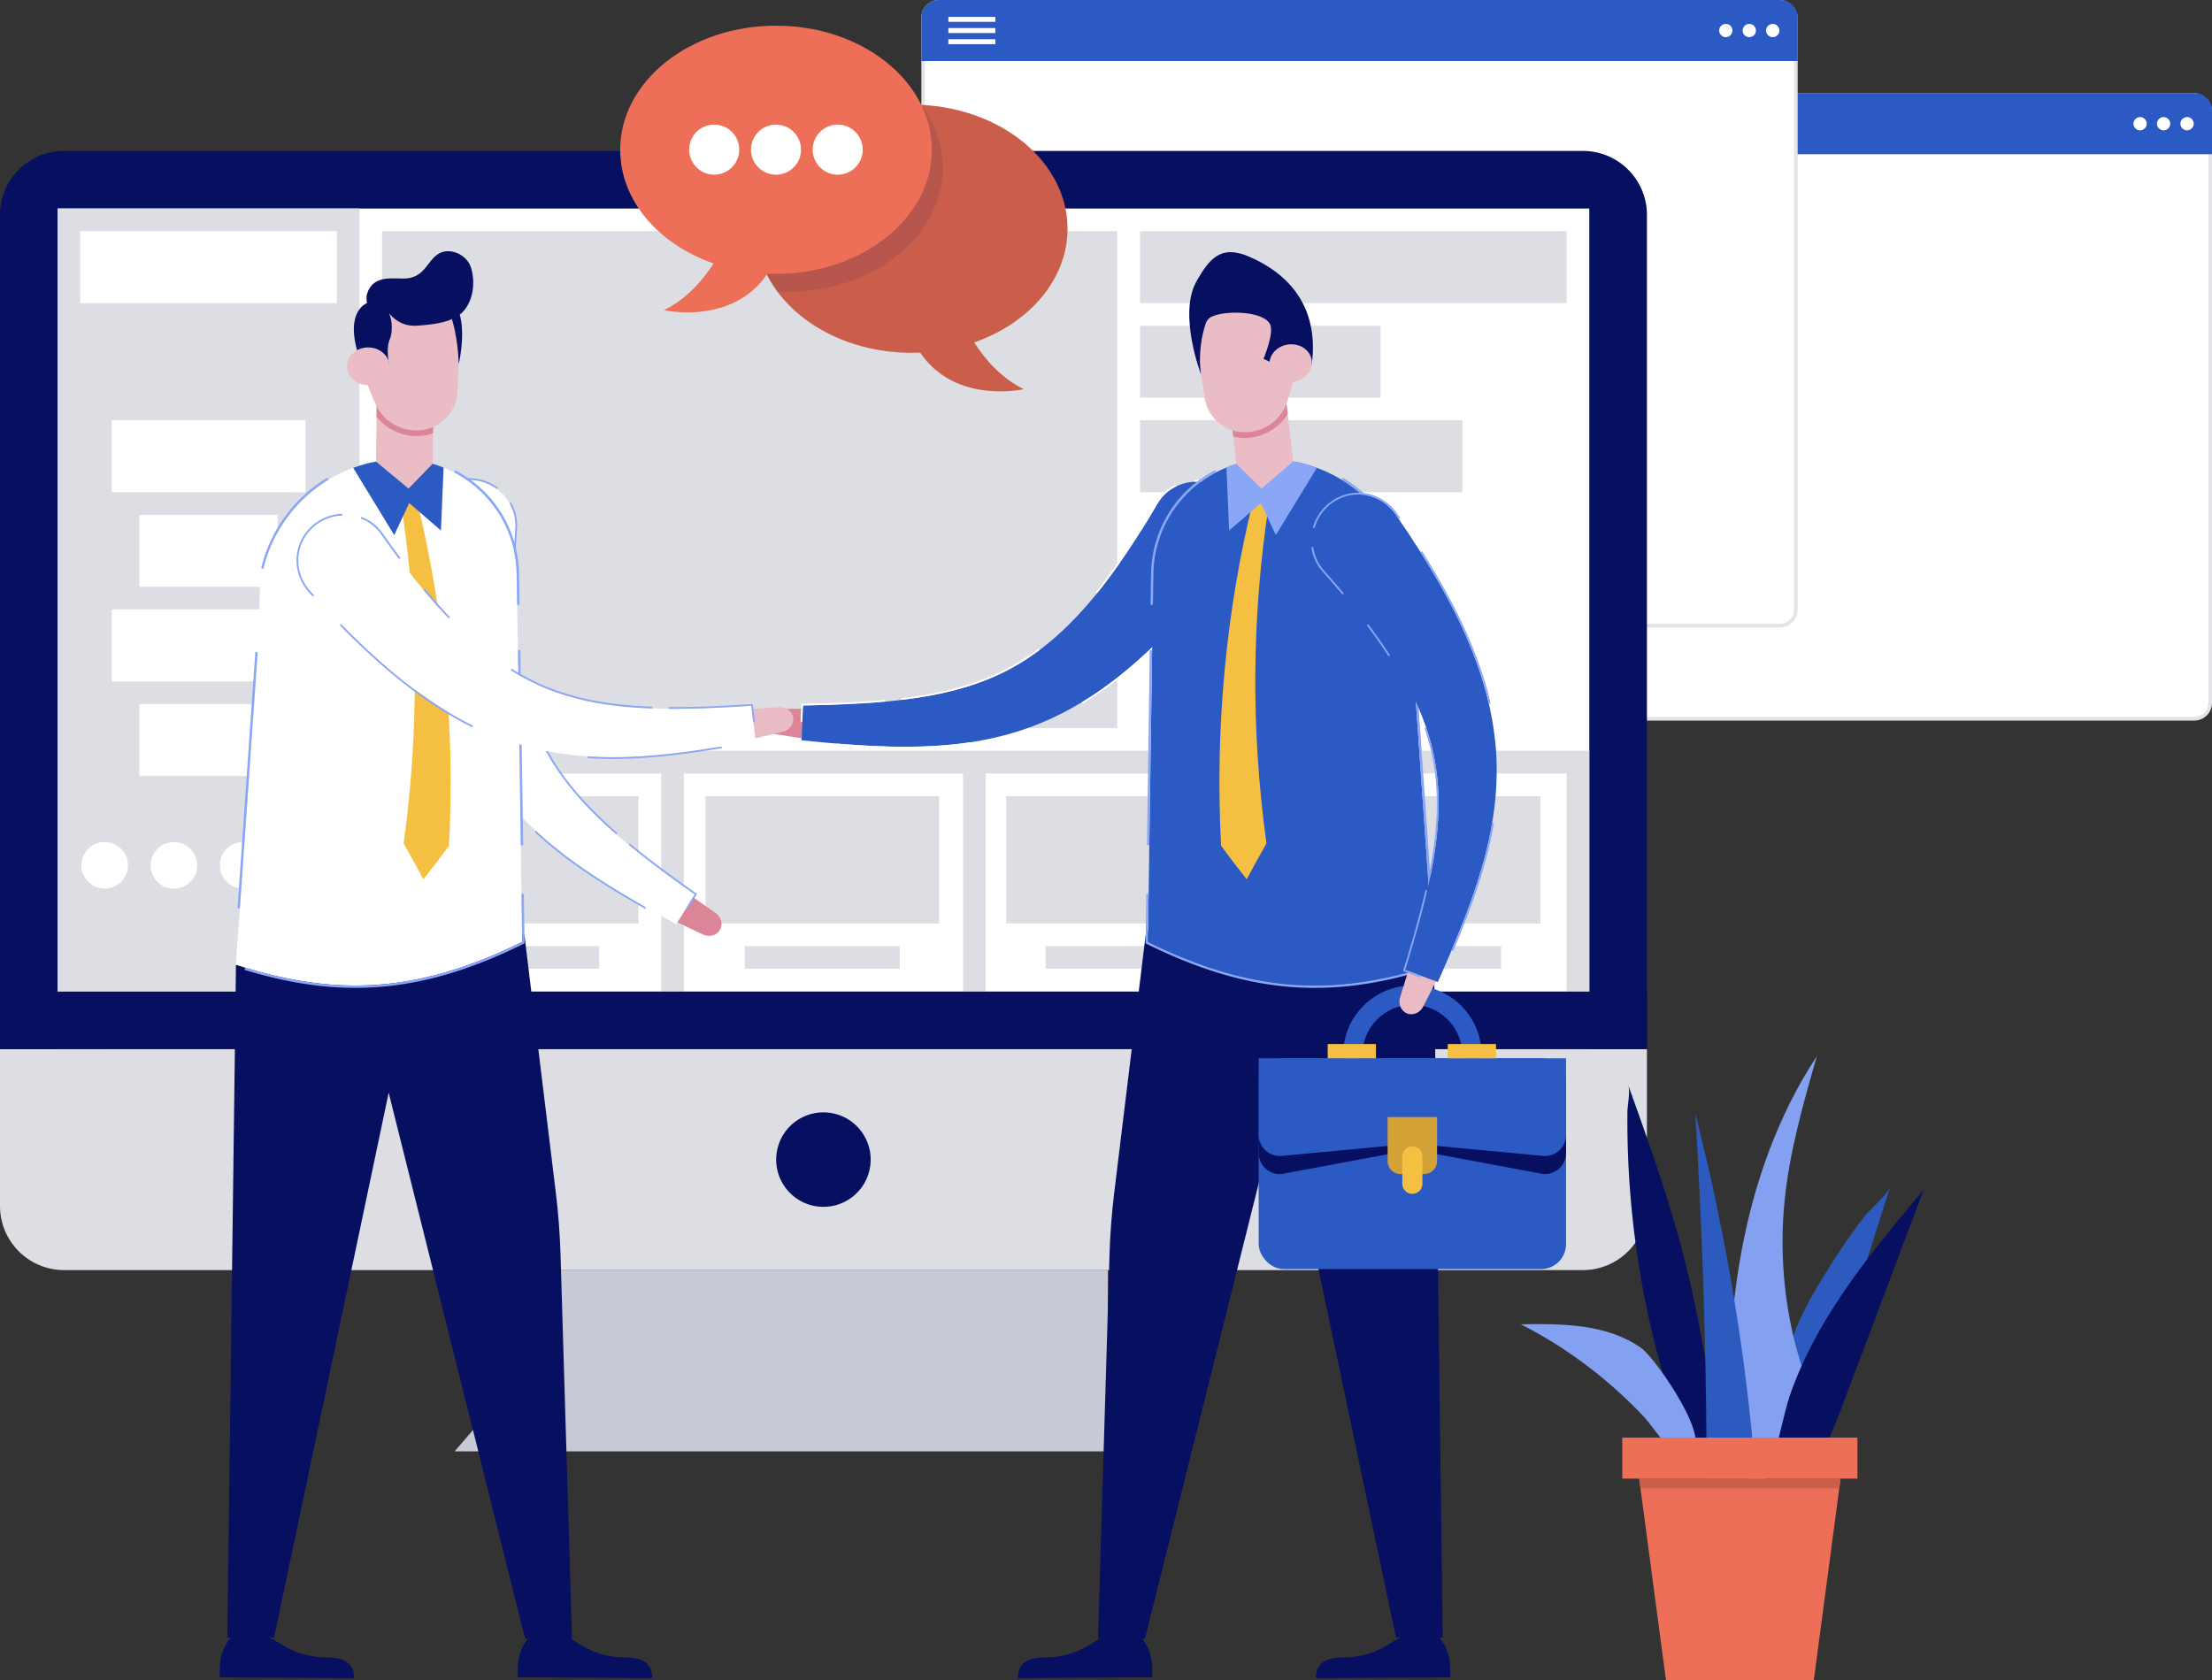
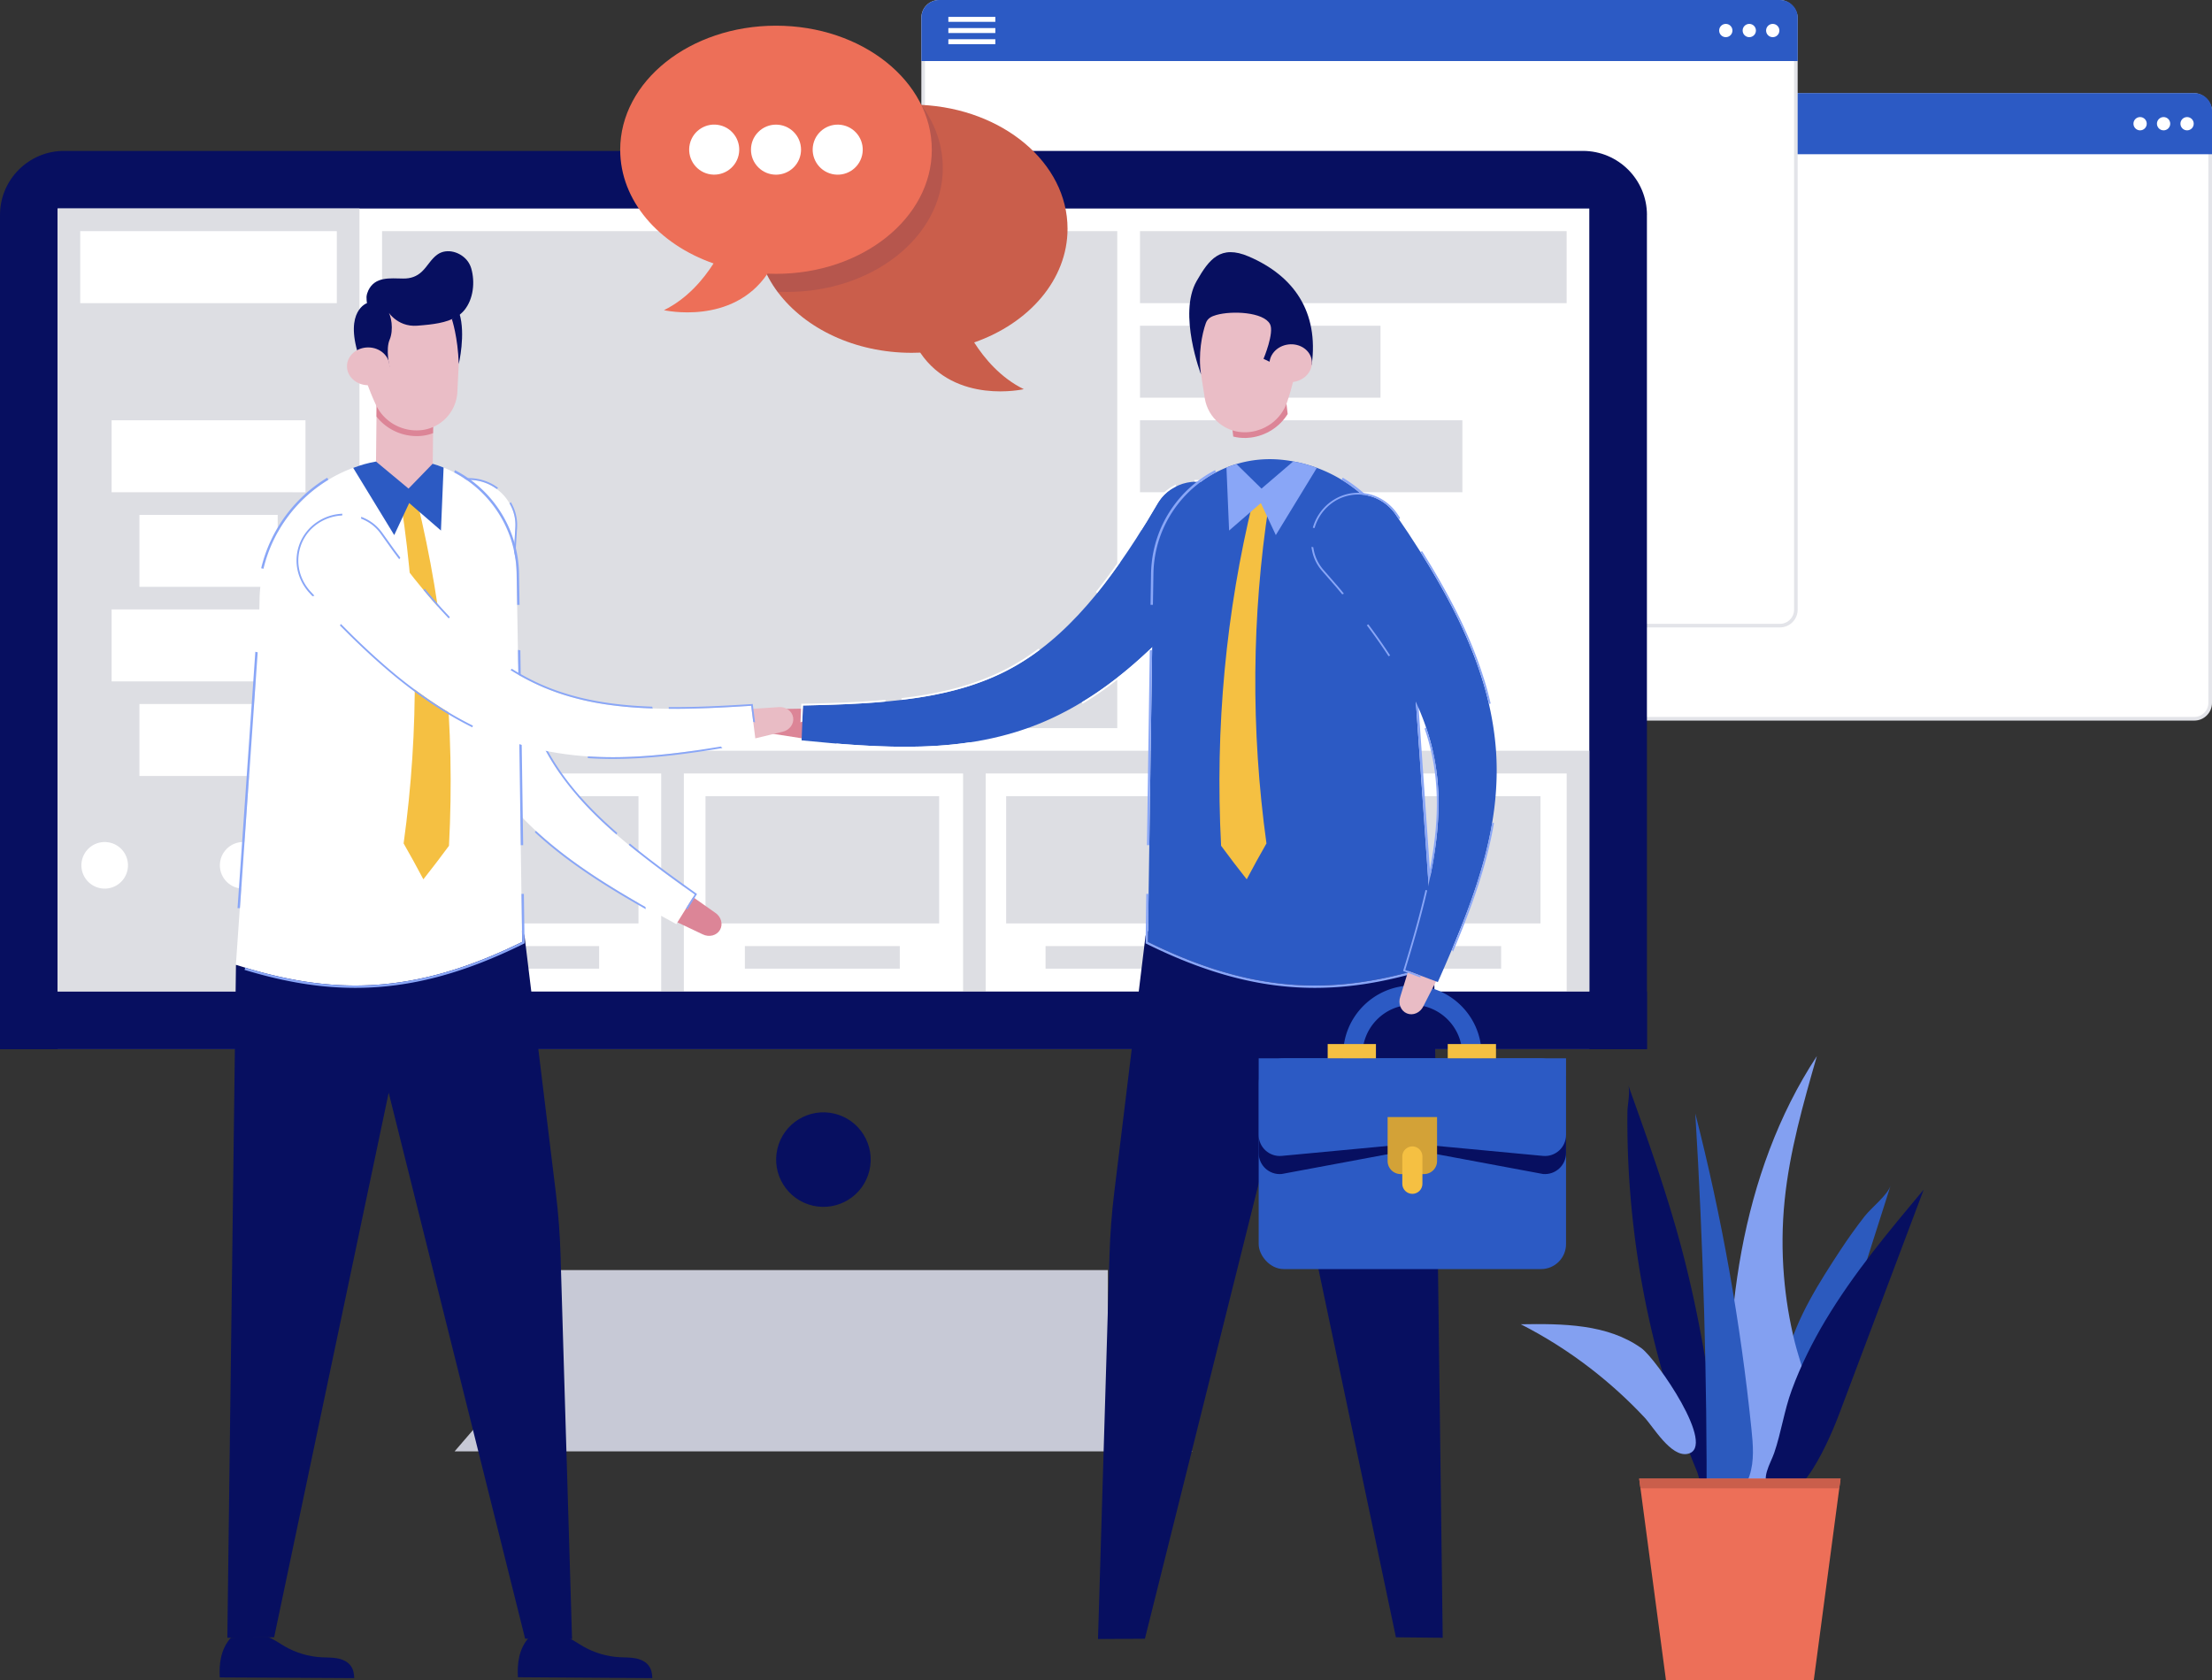
<svg xmlns="http://www.w3.org/2000/svg" id="b" data-name="レイヤー 2" width="602.68" height="457.79" viewBox="0 0 602.68 457.79">
  <rect x="0" y="0" width="602.68" height="457.79" fill="#333333" stroke="none" />
  <defs>
    <style>.d{fill:#eabdc6}.e{fill:#fff}.f{fill:#dc8597}.g{fill:#e3e4e9}.h{fill:#89a6f7}.i{fill:#e9bcc5}.j{fill:#f5c042}.k{fill:#dddee3}.l{fill:#83a0f1}.m{fill:#ed6f58}.n{fill:#070f60}.p{fill:#2c5ac4}.q{fill:#2c5abe}.s{fill:#ca5e4b}</style>
  </defs>
  <g id="c" data-name="レイヤー 1">
    <rect class="g" x="363.92" y="25.39" width="238.76" height="170.97" rx="4.83" ry="4.83" />
    <rect class="e" x="364.9" y="26.37" width="236.79" height="169" rx="3.84" ry="3.84" />
    <path class="p" d="M602.68 30.21v11.81H363.92V30.21c0-2.67 2.16-4.83 4.83-4.83h229.11c2.67 0 4.83 2.16 4.83 4.83z" />
    <circle class="e" cx="595.89" cy="33.71" r="1.81" />
    <circle class="e" cx="589.49" cy="33.71" r="1.81" />
    <circle class="e" cx="583.09" cy="33.71" r="1.81" />
    <path class="e" d="M371.27 29.99h12.8v1.35h-12.8zm0 3.04h12.8v1.35h-12.8zm0 3.05h12.8v1.35h-12.8z" />
    <rect class="g" x="251.03" width="238.76" height="170.97" rx="4.83" ry="4.83" />
    <rect class="e" x="252.02" y=".99" width="236.79" height="169" rx="3.84" ry="3.84" />
    <path class="p" d="M489.8 4.83v11.81H251.04V4.83c0-2.67 2.16-4.83 4.83-4.83h229.11c2.67 0 4.83 2.16 4.83 4.83z" />
    <circle class="e" cx="483" cy="8.32" r="1.81" />
    <circle class="e" cx="476.61" cy="8.32" r="1.81" />
    <circle class="e" cx="470.21" cy="8.32" r="1.81" />
    <path class="e" d="M258.39 4.6h12.8v1.35h-12.8zm0 3.05h12.8V9h-12.8zm0 3.04h12.8v1.35h-12.8z" />
    <path class="n" d="M448.72 58.59V285.9H0V58.59c0-9.65 7.82-17.47 17.47-17.47h413.79c9.65 0 17.47 7.82 17.47 17.47z" />
    <path class="e" d="M28.78 69.91h391.15v216H28.78z" />
    <path class="e" d="M15.7 56.82V285.9h417.32V56.82H15.7z" />
    <path class="k" d="M97.94 204.58h335.08v65.62H97.94zm6.16-141.59h200.31v135.43H104.1zm206.5 0h116.25V82.6H310.6zm0 25.77h65.53v19.61H310.6zm0 25.77h87.84v19.61H310.6zM15.7 56.82h82.24v213.33H15.7z" />
    <path class="e" d="M104.1 210.77h76.05v59.38H104.1zm82.22 0h76.08v59.38h-76.08zm82.24 0h76.05v59.38h-76.05zm82.22 0h76.08v59.38h-76.08z" />
    <path class="k" d="M324.85 395.49l-23-26.67V346.1H146.86v22.72l-22.99 26.67h200.98z" />
    <path class="n" d="M324.85 395.49l-23-26.67V346.1H146.86v22.72l-22.99 26.67h200.98z" fill="none" opacity=".1" />
-     <path class="k" d="M448.72 285.9v42.73c0 9.65-7.82 17.47-17.47 17.47H17.47C7.82 346.1 0 338.28 0 328.63V285.9h448.72z" />
    <path class="n" transform="rotate(90 224.36 278.05)" d="M216.51 53.69h15.7v448.72h-15.7z" />
    <circle class="n" cx="224.36" cy="316" r="12.88" transform="rotate(-76.72 224.346 316.002)" />
    <path class="k" d="M110.3 216.97h63.66v34.66H110.3zm10.73 40.83h42.21v6.16h-42.21zm71.19-40.83h63.66v34.66h-63.66zm10.73 40.83h42.21v6.16h-42.21zm71.19-40.83h63.66v34.66h-63.66zm10.73 40.83h42.21v6.16h-42.21zm71.19-40.83h63.66v34.66h-63.66zm10.73 40.83H409v6.16h-42.21z" />
    <path class="e" d="M21.86 62.99h69.91V82.6H21.86zm8.55 51.54h52.82v19.61H30.41zm7.58 25.77h37.67v19.61H37.99zm-7.58 25.77h52.82v19.61H30.41zm7.58 25.77h37.67v19.61H37.99z" />
    <circle class="e" cx="28.52" cy="235.79" r="6.35" transform="rotate(-80.78 28.526 235.792)" />
-     <circle class="e" cx="47.39" cy="235.79" r="6.35" transform="rotate(-80.78 47.395 235.798)" />
    <circle class="e" cx="66.25" cy="235.79" r="6.35" transform="rotate(-45 66.256 235.786)" />
    <circle class="e" cx="85.12" cy="235.79" r="6.35" transform="rotate(-80.78 85.127 235.793)" />
    <path class="n" d="M468.14 394.61c-2.3-18.71-5.37-37.36-10.28-55.56-3.97-14.72-9.12-29.09-14.26-43.44.65 1.81-.16 5.32-.19 7.28a245.154 245.154 0 00.82 22.9c1.48 18.09 4.93 36.03 10.27 53.38 2.3 7.48 4.97 14.84 7.97 22.07.56 1.93 1.15 3.85 1.94 5.66.85 1.94 3.84 6.39 4.46 1.99.66-4.64-.16-9.66-.73-14.27zm-8.18-.89c.43.96.79 1.94 1.12 2.94l-1.12-2.94z" />
    <path class="l" d="M414.34 360.86c11.39-.19 23.67-.11 32.91 6.54 3.96 2.85 20.86 27.13 12.52 28.78-4.54.9-9.28-7.34-11.71-9.93-4.54-4.85-9.47-9.32-14.73-13.38-5.94-4.58-12.3-8.62-18.99-12.02z" />
    <path class="q" d="M515.13 323.01c-5.64 17.71-11.28 35.41-16.91 53.12-1.27 4-4.74 10.6-9.84 7.22-4.45-2.95-2.39-10.14-1.36-14.31 2.47-9.97 8.86-19.93 14.43-28.41 2.08-3.17 4.29-6.25 6.62-9.24 1.77-2.27 6.23-5.72 7.07-8.39z" />
    <path class="l" d="M486.24 327.11c1.35-13.38 5.08-26.39 8.78-39.32-10.51 15.96-17.04 34.34-20.53 53.14-3.48 18.8-4 38.04-3.13 57.14.13 2.95.43 6.2 2.54 8.27 2.97 2.91 8.25 1.88 11.19-1.05 3.48-3.47 4.52-8.59 5.76-13.16 1.08-4.01 2.27-8.08 1.78-12.27-.56-4.81-2.47-9.47-3.63-14.15-1.46-5.88-2.44-11.88-2.94-17.92-.57-6.88-.52-13.8.18-20.67z" />
    <path class="q" d="M467.51 409.93c4.27-.1 7.8-3.73 9.15-7.78 1.35-4.05.98-8.44.54-12.69-2.96-29-8.07-57.79-15.3-86.03 2.19 36.1 3.22 72.26 3.08 108.43.55-1.26 1.97-.67 2.52-1.92z" />
    <path class="n" d="M497.41 359.72c7.62-12.74 17.19-24.17 26.72-35.55l-23.04 61.17c-1.69 4.49-11.19 28.54-18.86 20.53-2.72-2.84.14-6.94 1.17-9.95 1.92-5.6 2.71-11.51 4.77-17.11 2.44-6.65 5.61-13.02 9.24-19.1z" />
    <path class="m" d="M446.61 402.92l.35 2.64 6.94 52.23h40.29l6.94-52.23.35-2.64h-54.87z" />
-     <path class="m" transform="rotate(180 474.045 397.325)" d="M442.01 391.73h64.07v11.18h-64.07z" />
    <path class="s" d="M446.61 402.92l.35 2.64h54.17l.35-2.64h-54.87z" />
-     <path class="n" d="M313.91 457.04l-36.62.25c.02-1.25.26-2.46 1.01-3.44.86-1.13 2.26-1.73 3.66-1.98 1.4-.25 2.83-.2 4.25-.28 3.47-.19 6.9-1.21 9.92-2.95 1.58-.9 3.05-2 4.75-2.64l9.98.19c1.38 1.46 2.27 3.39 2.7 5.36.4 1.79.45 3.63.35 5.47zm81.22.05l-36.62.2c.02-1.25.26-2.46 1.01-3.44.86-1.13 2.27-1.73 3.66-1.97 1.4-.25 2.83-.19 4.25-.27 3.47-.19 6.9-1.2 9.92-2.93 1.58-.9 3.05-2 4.76-2.63l9.98.21c1.37 1.46 2.26 3.39 2.7 5.37.4 1.79.45 3.63.35 5.47z" />
    <path class="n" d="M390.72 262.9l-35.79-6.62v.02c-.07 1.86-42.21-10.62-42.88-.79l-8.49 69.66c-.67 5.53-1.09 11.08-1.26 16.65l-3.14 104.81 12.78-.08 37.18-148.79 31.21 148.4 12.75.13-2.35-183.39z" />
    <path class="f" d="M211.43 193.22l7.75-.13-.62 8.11-7.65-1.19c-1.96-.26-3.39-1.87-3.25-3.66.14-1.8 1.79-3.17 3.77-3.13z" />
    <path class="p" d="M218.4 201.73l.39-9.48c10.57-.22 21.1-.59 31.11-2.1 5-.76 9.85-1.82 14.45-3.3 4.6-1.49 8.94-3.38 12.97-5.77 8.07-4.75 15-11.38 21.23-18.97 3.1-3.81 6.02-7.86 8.83-12.04l2.08-3.16 2.02-3.23 1.01-1.61.98-1.65 1.96-3.29c.09-.16.19-.32.3-.47.89-1.37 2.03-2.48 3.34-3.33 1.31-.85 2.75-1.48 4.29-1.8 3.06-.65 6.44-.19 9.36 1.62l.03.02c3 1.87 4.91 4.79 5.53 8.04.64 3.24-.1 6.77-2.24 9.72l-2.54 3.3-1.27 1.65-1.31 1.63c-.88 1.09-1.74 2.18-2.64 3.26l-2.72 3.22c-3.68 4.26-7.53 8.44-11.66 12.43-4.16 3.97-8.6 7.77-13.42 11.18-4.81 3.41-10 6.43-15.47 8.82-5.47 2.4-11.2 4.1-16.91 5.21-5.72 1.11-11.42 1.63-17.01 1.8-5.6.17-11.1 0-16.53-.33-5.43-.33-10.8-.82-16.14-1.35z" />
    <path class="e" d="M311.47 143.69l1.01-1.61.98-1.65 1.96-3.29c.1-.16.19-.32.3-.48.89-1.37 2.03-2.48 3.34-3.33.45-.29.91-.55 1.39-.79l-.09-.48c-.53.25-1.05.54-1.56.87-1.4.92-2.57 2.08-3.48 3.47-.11.16-.21.33-.31.49l-2.93 4.93-1.01 1.61-.38.61.32.38.47-.75zm-6.34 9.65l-.37-.31c-2.12 3.03-4.16 5.76-6.17 8.25l.32.36c2.15-2.67 4.21-5.45 6.21-8.3zm31.28-2.13c2.16-2.98 3-6.66 2.32-10.09-.33-1.74-1-3.35-2-4.79-.99-1.43-2.25-2.62-3.75-3.56l-.03-.02a13.17 13.17 0 00-7.54-1.96l.09.47c2.43-.09 4.94.5 7.19 1.89l.03.02c3 1.86 4.91 4.79 5.53 8.03.65 3.24-.1 6.77-2.24 9.72l-1.15 1.49.52.1 1.01-1.31zm-35.68 36.77c4.49-3.19 8.9-6.86 13.47-11.23 3.76-3.63 7.58-7.7 11.7-12.46l2.72-3.22-.31-.36s-.04.05-.06.07l-2.72 3.22c-3.68 4.26-7.53 8.44-11.66 12.43-4.16 3.97-8.6 7.76-13.42 11.18-1.83 1.3-3.73 2.55-5.67 3.72l.19.44a92.75 92.75 0 005.74-3.77zm-36.42 14.28c-4.46.68-8.89 1.02-13.25 1.16-5.59.17-11.1 0-16.53-.33-2.2-.13-4.39-.29-6.58-.47l-.4.44c2.45.2 4.73.36 6.95.5 6.28.38 11.55.48 16.57.33 4.72-.14 9.1-.52 13.26-1.15 0-.16-.02-.32-.02-.48zm-14.42-12.11c5-.76 9.85-1.82 14.45-3.3 4.59-1.49 8.94-3.38 12.97-5.77 2.07-1.22 4.07-2.57 6-4.02l-.38-.31a63.636 63.636 0 01-5.86 3.92c-3.84 2.28-8.17 4.2-12.87 5.73-4.34 1.4-9.04 2.48-14.37 3.28-1.37.21-2.75.39-4.14.55l-.1.49c1.45-.17 2.88-.36 4.31-.58zm-8.68.55c-7.7.71-15.47.92-22.45 1.07h-.44l-.21 5.07c.17-.07.33-.14.48-.21l.18-4.39c7.56-.15 15.11-.39 22.45-1.06v-.48z" />
    <path class="p" d="M390.72 262.9c-26.13 8.39-48.47 8.33-77.96-6.23l1.14-79.06.17-10.16.07-3.73.12-7.19c.01-1.01.07-2 .17-2.98 1.24-11.99 9.12-21.87 19.74-26.15 1.03-.42 2.09-.78 3.17-1.08 3.69-1.05 7.65-1.44 11.72-1.05 1.07.1 2.13.25 3.18.44 2.27.4 4.46 1 6.57 1.78a39.003 39.003 0 0124.21 26.61c.78 2.94 1.22 6.03 1.28 9.19l.02.98.07 3.73.1 4.72 6.26 90.18z" />
-     <path class="d" d="M334.76 108.31l2.77 23.55c5.51 2.72 10.62 2.12 15.34-1.81l-2.77-23.55-15.34 1.81z" />
    <path class="f" d="M334.76 108.31l1.25 10.65c1.13.29 2.31.42 3.53.38.39-.01.78-.04 1.16-.09 4.22-.5 7.96-2.92 10.14-6.43l-.74-6.32-15.34 1.81z" />
    <path class="d" d="M326.1 94.73l1.53 9.8.62 3.96c.86 5.5 5.68 9.49 11.24 9.3 1.84-.06 3.61-.53 5.18-1.33.37-.19.72-.39 1.06-.61.21-.13.42-.27.63-.42 1.96-1.43 3.49-3.43 4.31-5.82.7-2.01 1.32-4.22 1.89-6.53.33-1.32.64-2.68.93-4.06 1.32-6.08-.73-12.5-5.53-16.47-4.09-3.38-8.81-4.03-14.19-1.73-5.45 2.32-8.6 8.07-7.68 13.91z" />
    <path class="n" d="M346.02 98.63l-1.76-.85s3-7.15 1.76-9.47c-1.76-3.29-10.37-3.7-14.65-2.47-1.34.38-2.37.91-2.84 2.24-1.02 2.88-2.15 8.49-1.29 13.99 0 0-6.35-16.54-1.2-25.5 3.37-5.87 6.46-10 14.21-6.67 12.31 5.3 19.09 15.07 17.14 29.54l-8.08-2.97-3.3 2.16z" />
    <path class="d" d="M345.91 99.65c.33 2.83 3.18 4.81 6.35 4.44 3.18-.37 5.48-2.97 5.15-5.79-.33-2.83-3.18-4.81-6.35-4.44-3.18.37-5.48 2.97-5.15 5.79z" />
    <path class="h" d="M312.49 230.31h.65l.76-52.69v-.52l-.64.13v.38l-.76 52.71zm53.04-99.58c8.53 5.17 14.88 13.52 17.47 23.36.08.3.16.59.22.89l.63-.14a39.63 39.63 0 00-18-24.67l-.34.56zm19.93 46.88l-.64.14 4.84 69.71h.65l-4.85-69.85zm-71.99-12.79h.65l.02-1.11.12-7.19c.01-1 .07-2 .17-2.98 1.13-10.88 7.72-20.02 16.85-24.82l-.21-.61a32.264 32.264 0 00-17.28 25.36c-.11 1-.17 2.02-.18 3.04l-.14 8.3zm-1.35 92.24l.36.18c8.26 4.08 16.03 7.06 23.56 9.03 7.54 1.97 14.85 2.92 22.2 2.92 9.5 0 19.16-1.56 30.17-4.9l-.19-.61c-25.06 7.59-46.91 7.08-75.45-7.01l.19-13.09h-.64l-.19 13.48z" />
    <path class="j" d="M345.69 137.56l-4.31-.99c-7.3 29.94-10.38 61.57-8.68 93.9 2.28 3.1 4.61 6.15 6.98 9.14 1.75-3.31 3.54-6.57 5.38-9.78-4.3-31.05-4-62.13.63-92.27z" />
    <path class="h" d="M358.79 127.49l-11.18 18.32-4.08-8.73-8.65 7.49-.72-17.16c1.03-.42 1.66-.65 2.74-.95l6.81 6.68 8.65-7.41c2.27.4 4.32.98 6.43 1.76z" />
    <path class="p" d="M399.42 307.02h-29.21a4.26 4.26 0 01-4.25-4.25V287.4c0-10.4 8.46-18.85 18.85-18.85s18.85 8.46 18.85 18.85v15.37c0 2.34-1.9 4.25-4.24 4.25zm-28.2-5.26h27.18V287.4c0-7.49-6.1-13.59-13.59-13.59s-13.59 6.1-13.59 13.59v14.36z" />
    <rect class="p" x="342.94" y="288.39" width="83.74" height="57.43" rx="6.8" ry="6.8" />
    <path class="n" d="M420.4 319.91l-35.59-6.64-35.59 6.64c-3.37.32-6.28-2.33-6.28-5.72v-20.87h83.74v20.87c0 3.38-2.91 6.03-6.28 5.72z" />
    <path class="p" d="M342.94 288.39v20.87c0 3.38 2.91 6.03 6.28 5.72l35.59-3.35 35.59 3.35c3.37.32 6.28-2.33 6.28-5.72v-20.87h-83.74z" />
    <path d="M378.07 304.39v11.99a3.55 3.55 0 003.55 3.55h6.37a3.55 3.55 0 003.55-3.55v-11.99h-13.48z" fill="#d3a237" />
    <path class="j" d="M384.81 312.39c-1.51 0-2.74 1.23-2.74 2.74v7.45c0 1.51 1.23 2.74 2.74 2.74s2.74-1.23 2.74-2.74v-7.45c0-1.51-1.23-2.74-2.74-2.74zm-23.07-27.89h13.15v3.89h-13.15zm32.71 0h13.15v3.89h-13.15z" />
    <path class="i" d="M381.52 271.59l2.29-7.41 7.51 3.12-3.51 6.9c-.86 1.78-2.83 2.64-4.49 1.95-1.67-.69-2.46-2.69-1.8-4.56z" />
    <path class="p" d="M391.77 267.62l-8.89-3.33c3.09-10.11 6.01-20.23 7.7-30.22.84-4.99 1.34-9.93 1.36-14.76.02-4.83-.43-9.55-1.44-14.12-2-9.15-6.14-17.8-11.41-26.08-2.66-4.13-5.6-8.17-8.69-12.14l-2.35-2.96-2.43-2.93-1.22-1.46-1.26-1.45-2.52-2.89a11.569 11.569 0 01-2.49-4.64c-.4-1.51-.55-3.07-.37-4.63.33-3.11 1.82-6.18 4.45-8.39l.02-.02c2.71-2.27 6.09-3.18 9.36-2.75 3.28.4 6.4 2.2 8.54 5.16l2.34 3.45 1.17 1.72 1.14 1.76c.76 1.17 1.52 2.34 2.27 3.52l2.21 3.59c2.9 4.82 5.67 9.78 8.18 14.95 2.48 5.19 4.7 10.6 6.44 16.23 1.75 5.63 2.99 11.51 3.56 17.45.58 5.94.4 11.92-.32 17.69-.73 5.78-2.01 11.36-3.59 16.72-1.58 5.37-3.46 10.54-5.47 15.6-2.01 5.06-4.14 10.01-6.31 14.92z" />
    <path class="h" d="M365.62 161.1l-1.22-1.46-1.26-1.44-2.52-2.89a11.569 11.569 0 01-2.49-4.64c-.13-.52-.24-1.04-.32-1.57l-.49-.07c.07.58.19 1.17.34 1.76.43 1.62 1.18 3.09 2.22 4.39.12.15.25.3.37.44l3.77 4.32 1.22 1.46.46.55.46-.18-.56-.68zm7.19 9.03l-.41.25c2.22 2.96 4.18 5.75 5.92 8.43l.44-.19c-1.86-2.87-3.86-5.7-5.95-8.49zm7.72-30.39c-2.16-2.98-5.39-4.93-8.87-5.35-1.75-.23-3.5-.09-5.18.41-1.66.49-3.19 1.32-4.55 2.45l-.03.02c-2.05 1.73-3.5 4.01-4.21 6.55l.48.06c.67-2.34 2.02-4.54 4.04-6.25l.03-.02c2.71-2.27 6.08-3.18 9.36-2.75 3.28.4 6.4 2.2 8.54 5.15l1.06 1.55.26-.46-.93-1.37zm23.82 45.36c-1.63-5.26-3.74-10.59-6.47-16.3-2.28-4.7-4.96-9.61-8.2-15l-2.21-3.59-.44.18s.03.05.05.08l2.21 3.59c2.9 4.82 5.67 9.78 8.18 14.95 2.48 5.19 4.7 10.59 6.44 16.23.66 2.15 1.26 4.33 1.77 6.54l.47-.05c-.51-2.21-1.1-4.42-1.79-6.63zm2.23 39.06c-.74 4.44-1.8 8.76-3.03 12.95-1.58 5.37-3.46 10.54-5.47 15.6-.81 2.05-1.65 4.08-2.5 6.1l.3.51c.96-2.27 1.82-4.38 2.64-6.44 2.32-5.85 4.06-10.82 5.48-15.64 1.34-4.53 2.34-8.81 3.04-12.96-.15-.04-.31-.08-.46-.13zm-16 9.93c.84-4.99 1.34-9.93 1.37-14.76.02-4.83-.43-9.55-1.44-14.12-.51-2.35-1.17-4.67-1.95-6.95l-.41.26c.77 2.28 1.4 4.54 1.9 6.79.97 4.36 1.45 9.07 1.43 14.02-.02 4.56-.46 9.37-1.36 14.68-.23 1.36-.49 2.74-.76 4.11l.44.25c.29-1.43.56-2.85.8-4.28zm-2.18 8.42c-1.73 7.54-3.94 14.99-5.98 21.66l-.13.43 4.74 1.77c-.02-.18-.03-.36-.05-.52l-4.11-1.54c2.21-7.24 4.33-14.48 5.98-21.67l-.46-.13z" />
    <path class="n" d="M141.11 457.04l36.62.25c-.02-1.25-.26-2.46-1.01-3.44-.86-1.13-2.26-1.73-3.66-1.98-1.4-.25-2.83-.2-4.25-.28-3.47-.19-6.9-1.21-9.92-2.95-1.58-.9-3.05-2-4.75-2.64l-9.98.19c-1.38 1.46-2.27 3.39-2.7 5.36-.4 1.79-.45 3.63-.35 5.47zm-81.22.05l36.62.2c-.02-1.25-.26-2.46-1.01-3.44-.86-1.13-2.27-1.73-3.66-1.97-1.4-.25-2.83-.19-4.25-.27-3.47-.19-6.9-1.2-9.92-2.93-1.58-.9-3.05-2-4.76-2.63l-9.98.21c-1.37 1.46-2.26 3.39-2.7 5.37-.4 1.79-.45 3.63-.35 5.47z" />
    <path class="n" d="M64.3 262.9l35.79-6.62v.02c.07 1.86 42.21-10.62 42.88-.79l8.49 69.66c.67 5.53 1.09 11.08 1.26 16.65l3.14 104.81-12.78-.08-37.18-148.79-31.21 148.4-12.75.13 2.35-183.39z" />
    <path class="f" d="M194.82 248.69l-6.34-4.47-4.05 7.05 6.99 3.32c1.77.89 3.85.36 4.75-1.2.9-1.57.31-3.63-1.35-4.71z" />
    <path class="e" d="M184.27 251.81l5.02-8.06c-8.62-6.13-17.11-12.36-24.54-19.24-3.71-3.44-7.12-7.04-10.09-10.86-2.96-3.82-5.49-7.82-7.47-12.07-4-8.47-6-17.85-6.87-27.62-.42-4.9-.55-9.89-.53-14.92l.06-3.78.14-3.81.07-1.9.12-1.91.23-3.82c.01-.18.02-.37.02-.56.03-1.63-.29-3.19-.89-4.63-.61-1.44-1.44-2.77-2.53-3.9a12.732 12.732 0 00-8.65-3.93h-.03a12.09 12.09 0 00-9.1 3.53c-2.36 2.32-3.73 5.65-3.62 9.3l.25 4.16.13 2.08.17 2.09c.12 1.39.22 2.78.35 4.17l.44 4.19c.64 5.59 1.47 11.21 2.65 16.84 1.2 5.63 2.74 11.26 4.8 16.79 2.05 5.53 4.65 10.95 7.83 16 3.17 5.06 6.95 9.69 11.05 13.82 4.1 4.14 8.52 7.77 13.05 11.06 4.53 3.29 9.18 6.24 13.85 9.03 4.68 2.78 9.39 5.41 14.11 7.97z" />
    <path class="h" d="M139.95 152.33l.48-.14.03-.72.07-1.9.35-5.73c.01-.19.02-.39.02-.58a12 12 0 00-.92-4.83c-.24-.56-.5-1.1-.8-1.6l-.34.35c.26.46.5.94.71 1.44.6 1.44.92 3 .88 4.63 0 .19-.01.38-.02.56l-.23 3.82-.12 1.91-.08 1.9-.03.88zm.31 21.02l.47-.11c-.26-3.19-.4-6.59-.45-10.29l-.48.05c.05 3.48.19 6.94.46 10.36zm-25.02-28.07l.49.21-.11-1.88c-.11-3.65 1.27-6.98 3.62-9.3 2.34-2.33 5.56-3.68 9.09-3.53h.03c2.64.12 5.05 1.04 7.01 2.49l.34-.34c-2.11-1.58-4.65-2.5-7.33-2.62h-.03c-1.76-.08-3.48.2-5.1.83-1.64.63-3.1 1.59-4.35 2.84-2.49 2.45-3.87 5.97-3.76 9.65l.1 1.65zm11.33 55.17l.41-.25c-.94-2.06-1.81-4.16-2.59-6.26-2.06-5.53-3.6-11.17-4.8-16.79-1.17-5.63-2-11.24-2.65-16.83l-.44-4.19v-.09l-.46.13.44 4.19c.72 6.25 1.59 11.77 2.65 16.88 1.32 6.19 2.9 11.7 4.82 16.86a91.88 91.88 0 002.63 6.35zm19.15 26.34c3.09 2.86 6.49 5.64 10.31 8.41 4.07 2.95 8.48 5.83 13.89 9.05 1.91 1.14 3.88 2.28 6.02 3.49l-.08-.59a271.81 271.81 0 01-5.7-3.31c-4.68-2.79-9.32-5.74-13.85-9.03-3.53-2.57-7-5.35-10.31-8.41-.09.13-.19.26-.29.38zm22.26.62l.19-.46c-1.06-.92-2.1-1.85-3.11-2.79-3.95-3.66-7.23-7.2-10.03-10.8-3.03-3.9-5.53-7.93-7.42-11.98-.98-2.08-1.86-4.26-2.64-6.54l-.49.04c.78 2.29 1.67 4.52 2.7 6.7 1.99 4.24 4.51 8.25 7.47 12.07 2.96 3.81 6.38 7.42 10.08 10.86 1.06.98 2.14 1.95 3.24 2.9zm3.34 2.82c5.69 4.69 11.79 9.13 17.96 13.51l-2.32 3.73c.09.14.18.29.28.44l2.67-4.3-.36-.26c-5.68-4.04-11.99-8.6-17.95-13.51l-.28.38z" />
    <path class="e" d="M64.3 262.9c26.13 8.39 48.47 8.33 77.96-6.23l-1.14-79.06-.17-10.16-.07-3.73-.12-7.19c-.01-1.01-.07-2-.17-2.98-1.24-11.99-9.12-21.87-19.74-26.15-1.03-.42-2.09-.78-3.17-1.08-3.69-1.05-7.65-1.44-11.72-1.05-1.07.1-2.13.25-3.18.44-2.27.4-4.46 1-6.57 1.78A39.003 39.003 0 0072 154.1c-.78 2.94-1.22 6.03-1.28 9.19l-.02.98-.07 3.73-.1 4.72-6.26 90.18z" />
    <path class="d" d="M118.11 107.31l-.26 23.72c-5.19 3.29-10.34 3.23-15.46-.17l.26-23.72 15.46.17z" />
    <path class="f" d="M118.11 107.31l-.12 10.73a12.418 12.418 0 01-4.64.79c-4.25-.05-8.23-2.06-10.77-5.32l.07-6.37 15.46.17z" />
    <path class="d" d="M125.3 92.88l-.49 9.91-.2 4.01c-.27 5.56-4.65 10.04-10.2 10.45a12.366 12.366 0 01-6.41-1.26c-.23-.11-.45-.23-.67-.35-2.1-1.22-3.84-3.04-4.91-5.33-.91-1.93-1.76-4.05-2.57-6.3-.47-1.28-.92-2.6-1.36-3.94-1.96-5.91-.6-12.51 3.75-16.97 3.71-3.8 8.33-4.94 13.94-3.23 5.67 1.73 9.41 7.11 9.12 13.02z" />
    <path class="n" d="M97.68 96.77c-3.87-12.11 2.33-14.18 2.34-14.18-.11.04-.18-1.56-.16-1.7.05-.6.23-1.18.48-1.72 1.84-3.88 5.96-3.31 9.53-3.27 2 .02 3.65-.53 5.1-1.91 1.52-1.44 2.46-3.4 4.2-4.63 2.66-1.89 6.52-.61 8.3 1.88.42.59.74 1.25.94 1.95 1.04 3.67.59 8.26-1.87 11.3-2.23 2.76-6.21 3.55-9.54 3.95-1.1.13-2.21.22-3.31.31-5.72.44-8.29-4.29-8.29-4.29 1.3 1.29 1.88 5.48.76 8.1-1.12 2.62-.04 7.33-.04 7.33l-.4-.06c-2.59-3.87-5.44-5.25-8.03-3.04z" />
    <path class="n" d="M123.12 86.98s1.65 4.88 1.87 12.22c0 0 1.94-8.11.18-13.8l-2.04 1.57z" />
    <ellipse class="d" cx="100.32" cy="99.82" rx="5.15" ry="5.79" transform="rotate(-89.37 100.325 99.818)" />
    <path class="h" d="M141.78 177.6v-.38l-.65-.13v.52l.76 52.69h.65l-.76-52.71zm-52.62-47.43a39.63 39.63 0 00-18 24.67l.63.14c.06-.3.14-.6.22-.89 2.59-9.84 8.94-18.19 17.47-23.36l-.34-.56zM64.72 247.46h.65l4.84-69.71-.64-.14-4.85 69.85zm76.7-90.94c-.01-1.02-.07-2.04-.18-3.04a32.264 32.264 0 00-17.28-25.36l-.21.61c9.13 4.8 15.73 13.94 16.85 24.82.1.98.16 1.97.17 2.98l.12 7.19.02 1.11h.65l-.14-8.3zm1.3 87.06h-.64l.19 13.09c-28.54 14.08-50.39 14.6-75.45 7.01l-.19.61c11.02 3.34 20.67 4.9 30.17 4.9 7.35 0 14.66-.95 22.2-2.92 7.54-1.97 15.31-4.96 23.56-9.03l.36-.18-.19-13.48z" />
    <path class="j" d="M109.34 137.56l4.31-.99c7.3 29.94 10.38 61.57 8.68 93.9-2.28 3.1-4.61 6.15-6.98 9.14-1.75-3.31-3.54-6.57-5.38-9.78 4.3-31.05 4-62.13-.63-92.27z" />
    <path d="M96.23 127.49l11.18 18.32 4.08-8.73 8.65 7.49.72-17.16c-1.03-.42-1.9-.73-2.98-1.04l-6.57 6.77-8.86-7.37c-2.27.4-4.11.94-6.22 1.72z" fill="#2c5ac3" />
    <path class="i" d="M212.09 192.69l-7.74.52 1.29 8.03 7.53-1.82c1.93-.42 3.22-2.14 2.93-3.92-.29-1.78-2.05-3.01-4.02-2.81z" />
    <path class="e" d="M205.86 201.75l-1.18-9.42c-10.55.66-21.08 1.17-31.18.51-5.05-.34-9.97-.99-14.67-2.08-4.7-1.1-9.19-2.62-13.4-4.67-8.44-4.07-15.9-10.09-22.73-17.13-3.41-3.54-6.65-7.33-9.8-11.26l-2.34-2.98-2.29-3.05-1.14-1.52-1.11-1.56-2.23-3.11-.33-.45c-1-1.29-2.23-2.3-3.61-3.04-1.38-.73-2.86-1.24-4.42-1.43-3.1-.4-6.43.35-9.2 2.39l-.03.02c-2.84 2.11-4.5 5.19-4.84 8.47-.37 3.28.66 6.73 3.04 9.5l2.81 3.08 1.41 1.54 1.45 1.52c.97 1.01 1.92 2.02 2.9 3.02l2.98 2.98c4.02 3.94 8.2 7.78 12.66 11.41 4.48 3.61 9.22 7.02 14.3 10.02s10.5 5.57 16.16 7.5c5.65 1.94 11.51 3.15 17.29 3.78 5.79.63 11.51.67 17.1.38 5.59-.3 11.06-.93 16.44-1.71 5.39-.78 10.7-1.71 15.97-2.69z" />
    <path class="h" d="M108.79 152.38l.28-.41-.43-.58-1.14-1.52-3.34-4.67c-.11-.15-.23-.31-.35-.46a11.874 11.874 0 00-3.76-3.17c-.54-.29-1.08-.53-1.63-.74l-.05.49c.5.19.98.42 1.45.67a11.353 11.353 0 013.93 3.49l2.23 3.12 1.11 1.56 1.14 1.52.53.7zm13.48 16.14l.29-.38c-2.21-2.32-4.46-4.86-6.83-7.71l-.34.34c2.23 2.68 4.52 5.28 6.88 7.76zm-37.12-6.05l.51-.14-1.27-1.39c-2.38-2.77-3.41-6.22-3.04-9.5.35-3.28 2-6.36 4.84-8.47l.03-.02c2.13-1.57 4.58-2.37 7.01-2.48l.05-.48c-2.64.1-5.19.99-7.35 2.58l-.03.02a12.698 12.698 0 00-3.44 3.86c-.87 1.52-1.41 3.18-1.59 4.94-.39 3.48.75 7.07 3.15 9.86l1.12 1.22zm43.54 35.72l.16-.45a97.487 97.487 0 01-5.96-3.23c-5.08-3-9.83-6.41-14.3-10.02-4.45-3.63-8.63-7.47-12.66-11.41l-2.98-2.98-.06-.06-.28.39 2.98 2.98c4.49 4.4 8.64 8.14 12.69 11.44 4.92 3.97 9.62 7.26 14.36 10.06 2 1.18 4.01 2.27 6.04 3.28zm31.46 8.4c4.2.28 8.59.29 13.31.04 5.02-.27 10.26-.81 16.49-1.71 2.2-.32 4.45-.67 6.88-1.08l-.43-.41c-2.16.36-4.33.7-6.51 1.02-5.39.78-10.86 1.41-16.44 1.71-4.36.23-8.81.26-13.3-.05 0 .16.01.32.02.48zm17.69-13.54l-.14-.48c-1.4-.05-2.79-.12-4.18-.21-5.38-.36-10.15-1.04-14.6-2.07-4.81-1.12-9.29-2.68-13.3-4.63-2.07-1-4.13-2.13-6.17-3.41l-.35.34c2.04 1.29 4.15 2.46 6.31 3.5 4.22 2.04 8.7 3.57 13.4 4.67 4.7 1.1 9.63 1.75 14.67 2.08 1.44.1 2.89.16 4.35.21zm4.37.09c7.38.06 14.91-.33 22.46-.81l.55 4.36c.16.05.33.11.5.17l-.63-5.02-.44.03c-6.96.44-14.72.87-22.46.81l.02.48z" />
    <path class="s" d="M265.43 93.32c2.73 4.28 7.14 9.6 13.51 12.73 0 0-18.61 4.27-28.22-9.96-.76.04-1.53.05-2.31.05-15.47 0-29.01-6.6-36.43-16.45-3.82-5.07-6.02-11.01-6.02-17.36 0-18.67 19.01-33.81 42.45-33.81.87 0 1.74.02 2.6.06 22.23 1.07 39.85 15.77 39.85 33.75 0 13.85-10.46 25.75-25.43 30.98z" />
    <path d="M256.88 45.74c0 18.67-19.01 33.81-42.45 33.81-.78 0-1.54-.02-2.31-.05l-.14.2c-3.82-5.07-6.02-11.01-6.02-17.36 0-18.67 19.01-33.81 42.45-33.81.87 0 1.74.02 2.6.06 3.73 5.02 5.86 10.89 5.86 17.15z" opacity=".1" fill="#070f60" />
    <path class="m" d="M211.43 7c-23.44 0-42.45 15.14-42.45 33.81 0 13.85 10.46 25.75 25.43 30.98-2.73 4.28-7.13 9.6-13.51 12.73 0 0 18.61 4.27 28.22-9.95.76.03 1.53.05 2.31.05 23.44 0 42.45-15.14 42.45-33.81S234.87 7 211.43 7z" />
    <circle class="e" cx="194.6" cy="40.78" r="6.82" transform="rotate(-76.72 194.59 40.781)" />
    <circle class="e" cx="211.43" cy="40.78" r="6.82" transform="rotate(-45 211.432 40.782)" />
    <circle class="e" cx="228.25" cy="40.78" r="6.82" transform="rotate(-76.72 228.246 40.786)" />
  </g>
</svg>